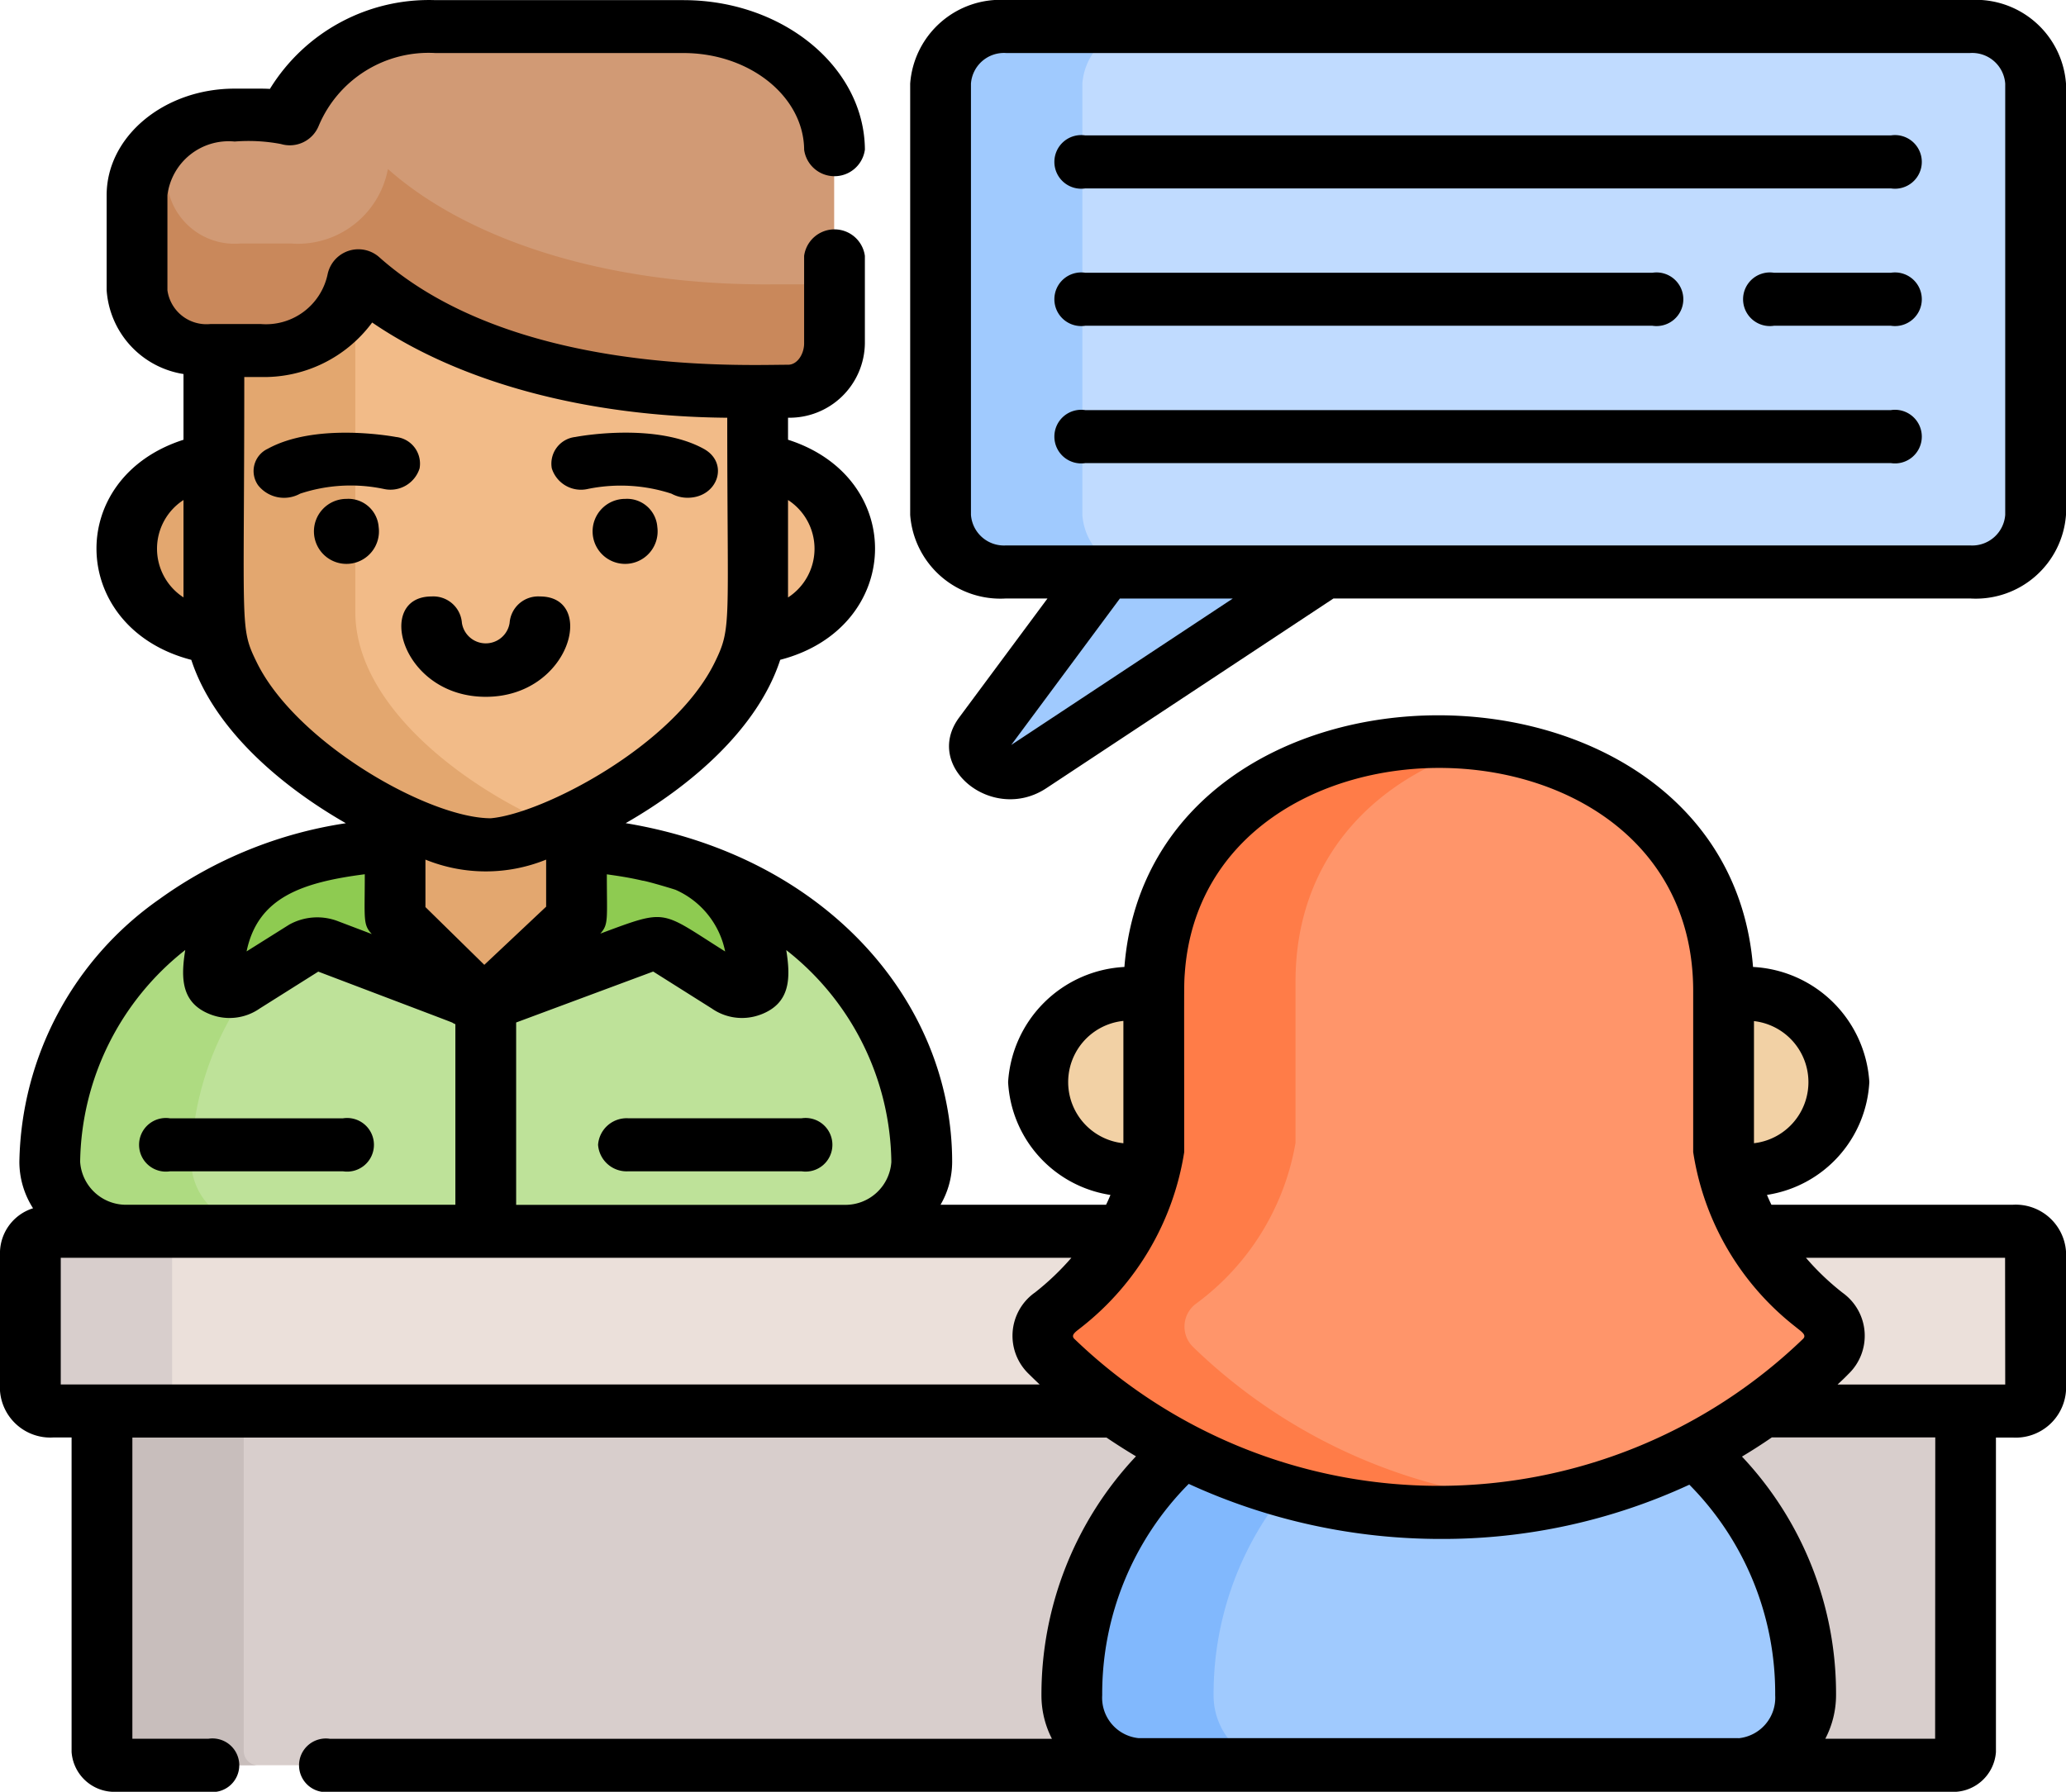
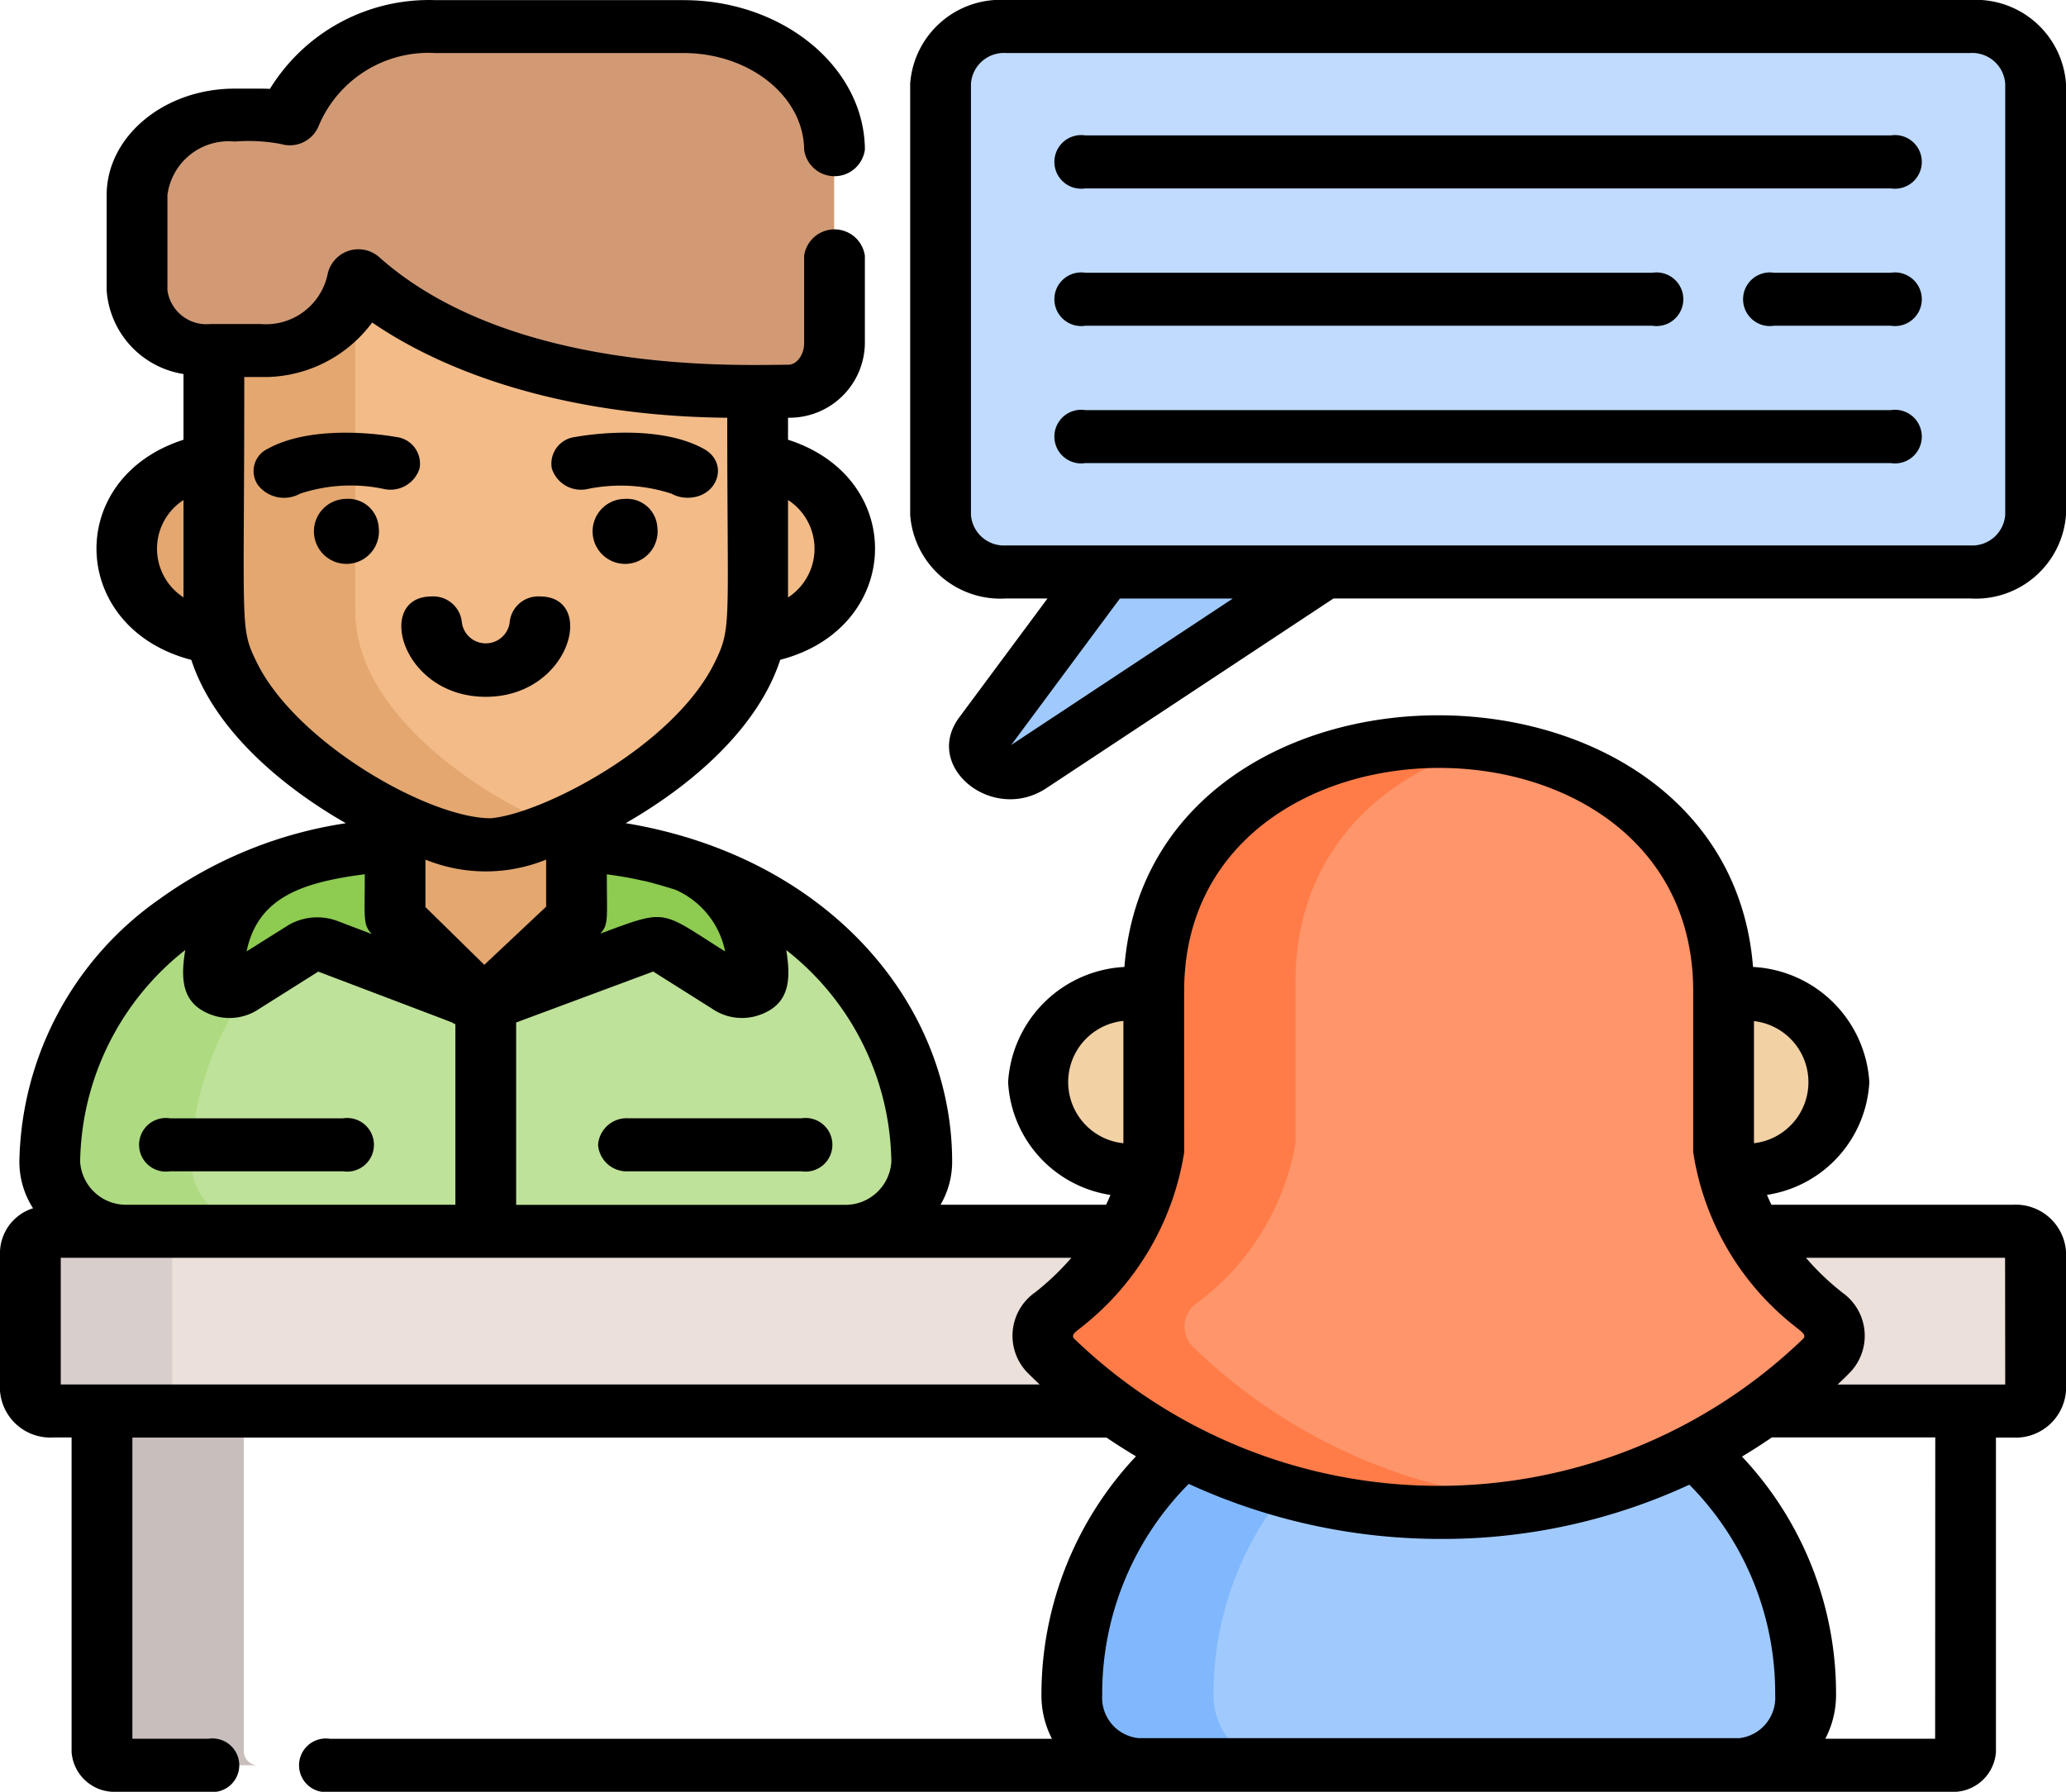
<svg xmlns="http://www.w3.org/2000/svg" width="77.024" height="66.817" viewBox="0 0 77.024 66.817">
  <defs>
    <style>.a{fill:#a0cafe;}.b{fill:#d8cecc;}.c{fill:#c0dbff;}.d{fill:#bee299;}.e{fill:#aedb81;}.f{fill:#8ecb51;}.g{fill:#e3a76f;}.h{fill:#f2bb88;}.i{fill:#d19a75;}.j{fill:#c9885b;}.k{fill:#c8bebc;}.l{fill:#ebe0da;}.m{fill:#81b8fd;}.n{fill:#f2d1a5;}.o{fill:#ff956a;}.p{fill:#ff7c48;}</style>
  </defs>
  <g transform="translate(0 0)">
    <path class="a" d="M258.038,150.125l-13.448,8.89c-1,.662-2.3-.393-1.618-1.312l5.621-7.578Zm0,0" transform="translate(-206.258 -130.411)" />
-     <path class="b" d="M94.179,399.684H25.836a.534.534,0,0,1-.566-.494V384.324H94.746v14.865a.534.534,0,0,1-.566.494Zm0,0" transform="translate(-21.468 -333.856)" />
    <path class="c" d="M271.48,27.871H235.534a2.3,2.3,0,0,1-2.439-2.129V9.657a2.3,2.3,0,0,1,2.439-2.129H271.48a2.3,2.3,0,0,1,2.439,2.129V25.742A2.3,2.3,0,0,1,271.48,27.871Zm0,0" transform="translate(-198.028 -6.539)" />
-     <path class="d" d="M44.759,251.583a2.8,2.8,0,0,1-2.966,2.589H15.217a3.185,3.185,0,0,1-2.1-.759,2.424,2.424,0,0,1-.869-1.83,11.267,11.267,0,0,1,4.806-9.036,14.032,14.032,0,0,1,3.614-1.915,15.239,15.239,0,0,1,5.131-.877h5.407a15.272,15.272,0,0,1,5.131.877,13.992,13.992,0,0,1,3.615,1.917q.435.318.837.671a11.094,11.094,0,0,1,3.969,8.364Zm0,0" transform="translate(-10.407 -208.27)" />
+     <path class="d" d="M44.759,251.583a2.8,2.8,0,0,1-2.966,2.589H15.217a3.185,3.185,0,0,1-2.1-.759,2.424,2.424,0,0,1-.869-1.83,11.267,11.267,0,0,1,4.806-9.036,14.032,14.032,0,0,1,3.614-1.915,15.239,15.239,0,0,1,5.131-.877h5.407a15.272,15.272,0,0,1,5.131.877,13.992,13.992,0,0,1,3.615,1.917q.435.318.837.671Zm0,0" transform="translate(-10.407 -208.27)" />
    <path class="e" d="M31.088,239.754a15.234,15.234,0,0,0-5.131.877,14.036,14.036,0,0,0-3.615,1.915,11.268,11.268,0,0,0-4.806,9.036,2.424,2.424,0,0,0,.869,1.83,3.184,3.184,0,0,0,2.1.759H15.217a3.185,3.185,0,0,1-2.1-.759,2.424,2.424,0,0,1-.869-1.83,11.267,11.267,0,0,1,4.806-9.036,14.033,14.033,0,0,1,3.614-1.915,15.239,15.239,0,0,1,5.131-.877Zm0,0" transform="translate(-10.407 -208.27)" />
    <path class="f" d="M70.566,240.636h0a14.981,14.981,0,0,0-2.8-.645q-.678-.091-1.377-.12v2.684l-3.013,2.835,0,0a.541.541,0,0,1-.866-.011l-2.879-2.828v-2.684a15.31,15.31,0,0,0-1.645.159,15.025,15.025,0,0,0-2.536.61h0a4.283,4.283,0,0,0-2.579,4.2c.006.445.642.646,1.013.349l2.465-1.553a.911.911,0,0,1,.7-.018l5.271,2a1.132,1.132,0,0,0,1.239.007l5.415-2.01a.909.909,0,0,1,.7.018l2.465,1.553c.37.3,1.007.1,1.012-.349a4.285,4.285,0,0,0-2.589-4.2Zm0,0" transform="translate(-44.915 -208.372)" />
    <path class="g" d="M97.82,211.9v6.342l2.88,2.829a.542.542,0,0,0,.866.011s0,0,0,0l3.013-2.836V211.9C104.018,211.881,98.353,211.882,97.82,211.9Zm0,0" transform="translate(-83.104 -184.063)" />
    <path class="h" d="M166.139,133.621a3.857,3.857,0,1,1-3.821-3.336A3.6,3.6,0,0,1,166.139,133.621Zm0,0" transform="translate(-134.653 -113.177)" />
    <path class="h" d="M69.911,33.859H56.2a3.093,3.093,0,0,0-3.28,2.863V52.234c0,4.79,7.625,8.673,10.137,8.673s10.136-3.883,10.136-8.673V36.722A3.093,3.093,0,0,0,69.911,33.859Zm0,0" transform="translate(-44.957 -29.413)" />
    <path class="g" d="M65.7,60.225a7.763,7.763,0,0,1-2.643.681c-2.512,0-10.136-3.883-10.136-8.672V36.723A3.092,3.092,0,0,1,56.2,33.86h5.286a3.092,3.092,0,0,0-3.279,2.863V52.234C58.208,55.827,62.5,58.91,65.7,60.225Zm0,0" transform="translate(-44.96 -29.413)" />
    <path class="i" d="M54.248,7.43H45a5.558,5.558,0,0,0-5.443,3.433,4.374,4.374,0,0,0-1.078-.133h-.964c-2.01,0-3.64,1.337-3.64,2.985v3.544a2.531,2.531,0,0,0,2.74,2.247H38.48a3.42,3.42,0,0,0,3.63-2.777c3,2.661,8.212,4.357,14.374,4.3h1.682a1.749,1.749,0,0,0,1.712-1.784v-7.2c0-2.55-2.52-4.618-5.63-4.618Zm0,0" transform="translate(-28.779 -6.454)" />
-     <path class="j" d="M59.881,44.226v2.292A1.749,1.749,0,0,1,58.17,48.3H56.488c-6.163.059-11.374-1.636-14.374-4.3a3.418,3.418,0,0,1-3.629,2.777H36.619a2.53,2.53,0,0,1-2.74-2.247V40.99a2.75,2.75,0,0,1,1.132-2.162v1.735a2.53,2.53,0,0,0,2.74,2.246h1.865a3.418,3.418,0,0,0,3.629-2.777c3,2.662,8.212,4.358,14.374,4.3H59.3a1.659,1.659,0,0,0,.578-.1Zm0,0" transform="translate(-28.783 -33.729)" />
    <path class="k" d="M31.122,399.684H25.836a.534.534,0,0,1-.566-.494V384.324h5.286v14.865A.534.534,0,0,0,31.122,399.684Zm0,0" transform="translate(-21.468 -333.856)" />
    <path class="a" d="M265.621,403.165a2.627,2.627,0,0,0,.731,1.83,2.441,2.441,0,0,0,1.764.758h22.364a2.543,2.543,0,0,0,2.5-2.588,12.016,12.016,0,0,0-3.34-8.364c-.226-.234-.46-.459-.7-.671a11.31,11.31,0,0,0-3.042-1.916,11.018,11.018,0,0,0-4.316-.877h-4.55a11.008,11.008,0,0,0-4.316.877,11.32,11.32,0,0,0-3.042,1.915,11.984,11.984,0,0,0-4.045,9.037Zm0,0" transform="translate(-225.662 -339.947)" />
    <path class="l" d="M81.43,356.359H8.39a.81.81,0,0,1-.859-.75v-5.2a.81.81,0,0,1,.859-.75H81.43a.81.81,0,0,1,.859.75v5.2A.81.81,0,0,1,81.43,356.359Zm0,0" transform="translate(-6.398 -303.74)" />
    <path class="b" d="M13.677,356.359H8.39a.811.811,0,0,1-.859-.75v-5.2a.81.81,0,0,1,.859-.75h5.286a.811.811,0,0,0-.86.75v5.2A.811.811,0,0,0,13.677,356.359Zm0,0" transform="translate(-6.398 -303.74)" />
    <path class="m" d="M281.945,391.339a10.992,10.992,0,0,0-3.95.87,11.31,11.31,0,0,0-3.04,1.916,11.985,11.985,0,0,0-4.045,9.036,2.625,2.625,0,0,0,.731,1.831,2.437,2.437,0,0,0,1.764.758h-5.286a2.436,2.436,0,0,1-1.764-.758,2.625,2.625,0,0,1-.73-1.831,11.987,11.987,0,0,1,4.044-9.036,11.311,11.311,0,0,1,3.04-1.916,11.011,11.011,0,0,1,4.317-.877h4.551c.124,0,.246,0,.368.007Zm0,0" transform="translate(-225.665 -339.943)" />
    <path class="n" d="M264.99,285.2a3.857,3.857,0,1,1-3.821-3.336A3.6,3.6,0,0,1,264.99,285.2Zm0,0" transform="translate(-218.633 -244.847)" />
    <path class="n" d="M412.568,285.2a3.857,3.857,0,1,1-3.821-3.336A3.6,3.6,0,0,1,412.568,285.2Zm0,0" transform="translate(-344.01 -244.85)" />
    <path class="o" d="M287.489,231.913a9.428,9.428,0,0,1-3.691-5.984V219.92c0-12.4-21.243-12.386-21.242,0q0,2.618,0,6.009a9.428,9.428,0,0,1-3.691,5.984,1.062,1.062,0,0,0-.117,1.639,20.815,20.815,0,0,0,28.857,0A1.062,1.062,0,0,0,287.489,231.913Zm0,0" transform="translate(-219.54 -182.965)" />
    <path class="p" d="M277.26,238.984a20.9,20.9,0,0,1-18.513-5.429,1.061,1.061,0,0,1,.116-1.639,9.432,9.432,0,0,0,3.692-5.985v-6.008c0-6.894,6.577-9.955,12.413-9.177-3.923,1.073-7.13,4.019-7.13,8.832v6.009a9.422,9.422,0,0,1-3.691,5.984,1.062,1.062,0,0,0-.116,1.639,20.612,20.612,0,0,0,13.229,5.774Zm0,0" transform="translate(-219.539 -182.968)" />
-     <path class="a" d="M240.819,27.874h-5.286a2.3,2.3,0,0,1-2.439-2.129V9.661a2.3,2.3,0,0,1,2.439-2.129h5.286a2.3,2.3,0,0,0-2.439,2.129V25.745A2.3,2.3,0,0,0,240.819,27.874Zm0,0" transform="translate(-198.028 -6.542)" />
    <path class="g" d="M38.944,133.617a3.6,3.6,0,0,1-3.821,3.336,3.367,3.367,0,1,1,0-6.672A3.6,3.6,0,0,1,38.944,133.617Zm0,0" transform="translate(-26.592 -113.173)" />
    <path d="M75.032,44.961h-8.99c-.062-.126-.116-.249-.166-.368a4.5,4.5,0,0,0,3.816-4.209,4.584,4.584,0,0,0-4.336-4.291c-.991-12.486-22.44-12.54-23.436,0a4.585,4.585,0,0,0-4.336,4.293A4.5,4.5,0,0,0,41.4,44.595c-.05.118-.1.24-.165.366H35.065a3.19,3.19,0,0,0,.433-1.6c0-5.936-4.666-11.386-12.172-12.63,2.494-1.428,4.935-3.556,5.762-6.092,4.565-1.182,4.758-6.776.291-8.207v-.821a2.81,2.81,0,0,0,2.865-2.771V9.576a1.143,1.143,0,0,0-2.265,0v3.266c0,.375-.239.794-.6.794-1.708,0-10.264.4-15.228-4a1.172,1.172,0,0,0-1.936.621,2.348,2.348,0,0,1-2.5,1.86H7.849a1.468,1.468,0,0,1-1.607-1.259V7.312a2.3,2.3,0,0,1,2.507-2,6.463,6.463,0,0,1,1.726.093,1.163,1.163,0,0,0,1.408-.681,4.441,4.441,0,0,1,4.351-2.712H25.48c2.468,0,4.486,1.619,4.5,3.61a1.143,1.143,0,0,0,2.265-.011C32.224,2.54,29.191.039,25.48.039H16.234a6.96,6.96,0,0,0-6.171,3.31c-.24-.013-.263-.01-1.314-.01-2.631,0-4.773,1.783-4.773,3.973v3.544a3.4,3.4,0,0,0,2.865,3.126v2.451c-4.468,1.432-4.273,7.024.291,8.208.827,2.536,3.268,4.664,5.762,6.092a15.941,15.941,0,0,0-6.964,2.84,12.208,12.208,0,0,0-5.208,9.79,3.22,3.22,0,0,0,.51,1.729A1.758,1.758,0,0,0,0,46.7v5.2a1.882,1.882,0,0,0,1.992,1.739h.677V65.368a1.6,1.6,0,0,0,1.7,1.483h3.4a1,1,0,1,0,0-1.977H4.935V53.642H41.251q.539.365,1.1.7a12.955,12.955,0,0,0-3.524,8.913,3.539,3.539,0,0,0,.391,1.621H12.3a1,1,0,1,0,0,1.977H72.712a1.6,1.6,0,0,0,1.7-1.483V53.642h.621A1.88,1.88,0,0,0,77.024,51.9V46.7a1.879,1.879,0,0,0-1.992-1.739ZM29.379,18.68a2.165,2.165,0,0,1,0,3.634ZM6.841,22.312a2.164,2.164,0,0,1,0-3.632Zm58.55,15.8a2.292,2.292,0,0,1,0,4.554Zm-23.509,0,0,4.555A2.293,2.293,0,0,1,41.882,38.105ZM28.356,37.87c1.118-.421,1.124-1.361.957-2.406a10.187,10.187,0,0,1,3.918,7.9,1.716,1.716,0,0,1-1.751,1.6H19.243v-6.8l5.109-1.9,2.185,1.378a1.965,1.965,0,0,0,1.819.227Zm-10.3-1.856L15.861,33.86V32.09a5.978,5.978,0,0,0,4.5,0v1.755Zm5.893-3.14c.1,0,.947.247,1.237.342a3.207,3.207,0,0,1,1.849,2.3c-2.443-1.537-2.115-1.609-4.655-.666.317-.348.244-.537.244-2.211.468.065.866.127,1.325.234ZM9.569,24.727c-.639-1.308-.462-1.16-.462-10.634h.607a5.016,5.016,0,0,0,4.161-2.032c3.266,2.232,7.971,3.507,13.238,3.551,0,7.753.175,7.81-.462,9.115-1.53,3.134-6.445,5.656-8.354,5.821-2.315,0-7.263-2.82-8.728-5.821ZM13.6,32.639c0,1.673-.075,1.872.262,2.227l-1.246-.473a2.151,2.151,0,0,0-1.831.12l-1.592,1c.414-1.994,2.027-2.57,4.407-2.877ZM6.906,35.463c-.166,1.041-.163,1.985.956,2.406a1.965,1.965,0,0,0,1.82-.226l2.184-1.376c6.24,2.371,4.684,1.773,5.111,1.961v6.733H4.74a1.714,1.714,0,0,1-1.752-1.6,10.23,10.23,0,0,1,3.918-7.9ZM38.568,48.245a1.974,1.974,0,0,0-.208,3.031c.123.121.192.189.4.387H2.265V46.939H39.943a9.824,9.824,0,0,1-1.374,1.307Zm1.488,1.72c-.159-.156.075-.284.28-.452A10.33,10.33,0,0,0,44.149,43c0-6.456-.013-6.193.024-6.7.761-10.365,18.952-10.2,18.952.688,0,3.352,0,3.789,0,6.008a10.227,10.227,0,0,0,3.815,6.517c.2.167.437.3.278.452a19.573,19.573,0,0,1-27.161,0ZM64.818,64.852H42.454a1.512,1.512,0,0,1-1.362-1.6,11.1,11.1,0,0,1,3.226-7.882,22.493,22.493,0,0,0,9.393,2.053A21.9,21.9,0,0,0,62.982,55.4a11.05,11.05,0,0,1,3.2,7.855,1.516,1.516,0,0,1-1.363,1.6Zm7.327.021H68.051a3.519,3.519,0,0,0,.4-1.621,12.886,12.886,0,0,0-3.507-8.9c.377-.227.749-.464,1.112-.715h6.094Zm2.613-13.209h-6.25c.138-.126.308-.29.4-.387a1.973,1.973,0,0,0-.209-3.031,9.551,9.551,0,0,1-1.37-1.307h7.424Zm0,0" transform="translate(0 -0.034)" />
    <path d="M265.081,0H229.135a3.372,3.372,0,0,0-3.572,3.118V19.2a3.372,3.372,0,0,0,3.572,3.118h1.547l-3.29,4.435c-1.373,1.85,1.255,3.964,3.252,2.637l10.7-7.072h23.738a3.372,3.372,0,0,0,3.572-3.118V3.118A3.372,3.372,0,0,0,265.081,0Zm-35.75,27.78,4.049-5.459h4.209ZM266.388,19.2a1.234,1.234,0,0,1-1.307,1.14H229.135a1.233,1.233,0,0,1-1.306-1.14V3.118a1.233,1.233,0,0,1,1.306-1.141h35.946a1.234,1.234,0,0,1,1.307,1.141Zm0,0" transform="translate(-191.63)" />
    <path d="M292.591,38.453H262.554a1,1,0,1,0,0,1.977h30.037a1,1,0,1,0,0-1.977Zm0,0" transform="translate(-222.094 -33.404)" />
    <path d="M437.591,77.457H433.23a1,1,0,1,0,0,1.977h4.361a1,1,0,1,0,0-1.977Zm0,0" transform="translate(-367.094 -67.286)" />
    <path d="M262.554,79.434H283.7a1,1,0,1,0,0-1.977H262.554a1,1,0,1,0,0,1.977Zm0,0" transform="translate(-222.094 -67.286)" />
    <path d="M292.591,116.461H262.554a1,1,0,1,0,0,1.977h30.037a1,1,0,1,0,0-1.977Zm0,0" transform="translate(-222.094 -101.168)" />
    <path d="M104.625,169.387a1.068,1.068,0,0,0-1.133.989.9.9,0,0,1-1.778,0,1.068,1.068,0,0,0-1.132-.989c-2.12,0-1.139,3.742,2.021,3.742S106.744,169.387,104.625,169.387Zm0,0" transform="translate(-84.493 -147.144)" />
    <path d="M149.332,142.7a1.212,1.212,0,1,1-1.2-1.048A1.132,1.132,0,0,1,149.332,142.7Zm0,0" transform="translate(-124.826 -123.048)" />
    <path d="M80.273,142.7a1.212,1.212,0,1,1-1.2-1.048A1.133,1.133,0,0,1,80.273,142.7Zm0,0" transform="translate(-66.156 -123.048)" />
    <path d="M137.988,124.98a6.1,6.1,0,0,1,3.116.177,1.249,1.249,0,0,0,.6.152c1.131,0,1.565-1.3.6-1.826-1.742-.957-4.478-.5-4.785-.44a1,1,0,0,0-.877,1.17A1.14,1.14,0,0,0,137.988,124.98Zm0,0" transform="translate(-116.07 -106.747)" />
    <path d="M69.011,124.214a1,1,0,0,0-.878-1.17c-.306-.056-3.042-.517-4.784.44a.917.917,0,0,0-.356,1.363,1.233,1.233,0,0,0,1.562.311,5.987,5.987,0,0,1,3.118-.177A1.138,1.138,0,0,0,69.011,124.214Zm0,0" transform="translate(-53.368 -106.748)" />
    <path d="M148.215,318.556a1.068,1.068,0,0,0,1.133.988H155.8a1,1,0,1,0,0-1.977h-6.454A1.068,1.068,0,0,0,148.215,318.556Zm0,0" transform="translate(-125.918 -275.865)" />
    <path d="M35.719,319.544h6.454a1,1,0,1,0,0-1.977H35.719a1,1,0,1,0,0,1.977Zm0,0" transform="translate(-29.383 -275.864)" />
  </g>
</svg>